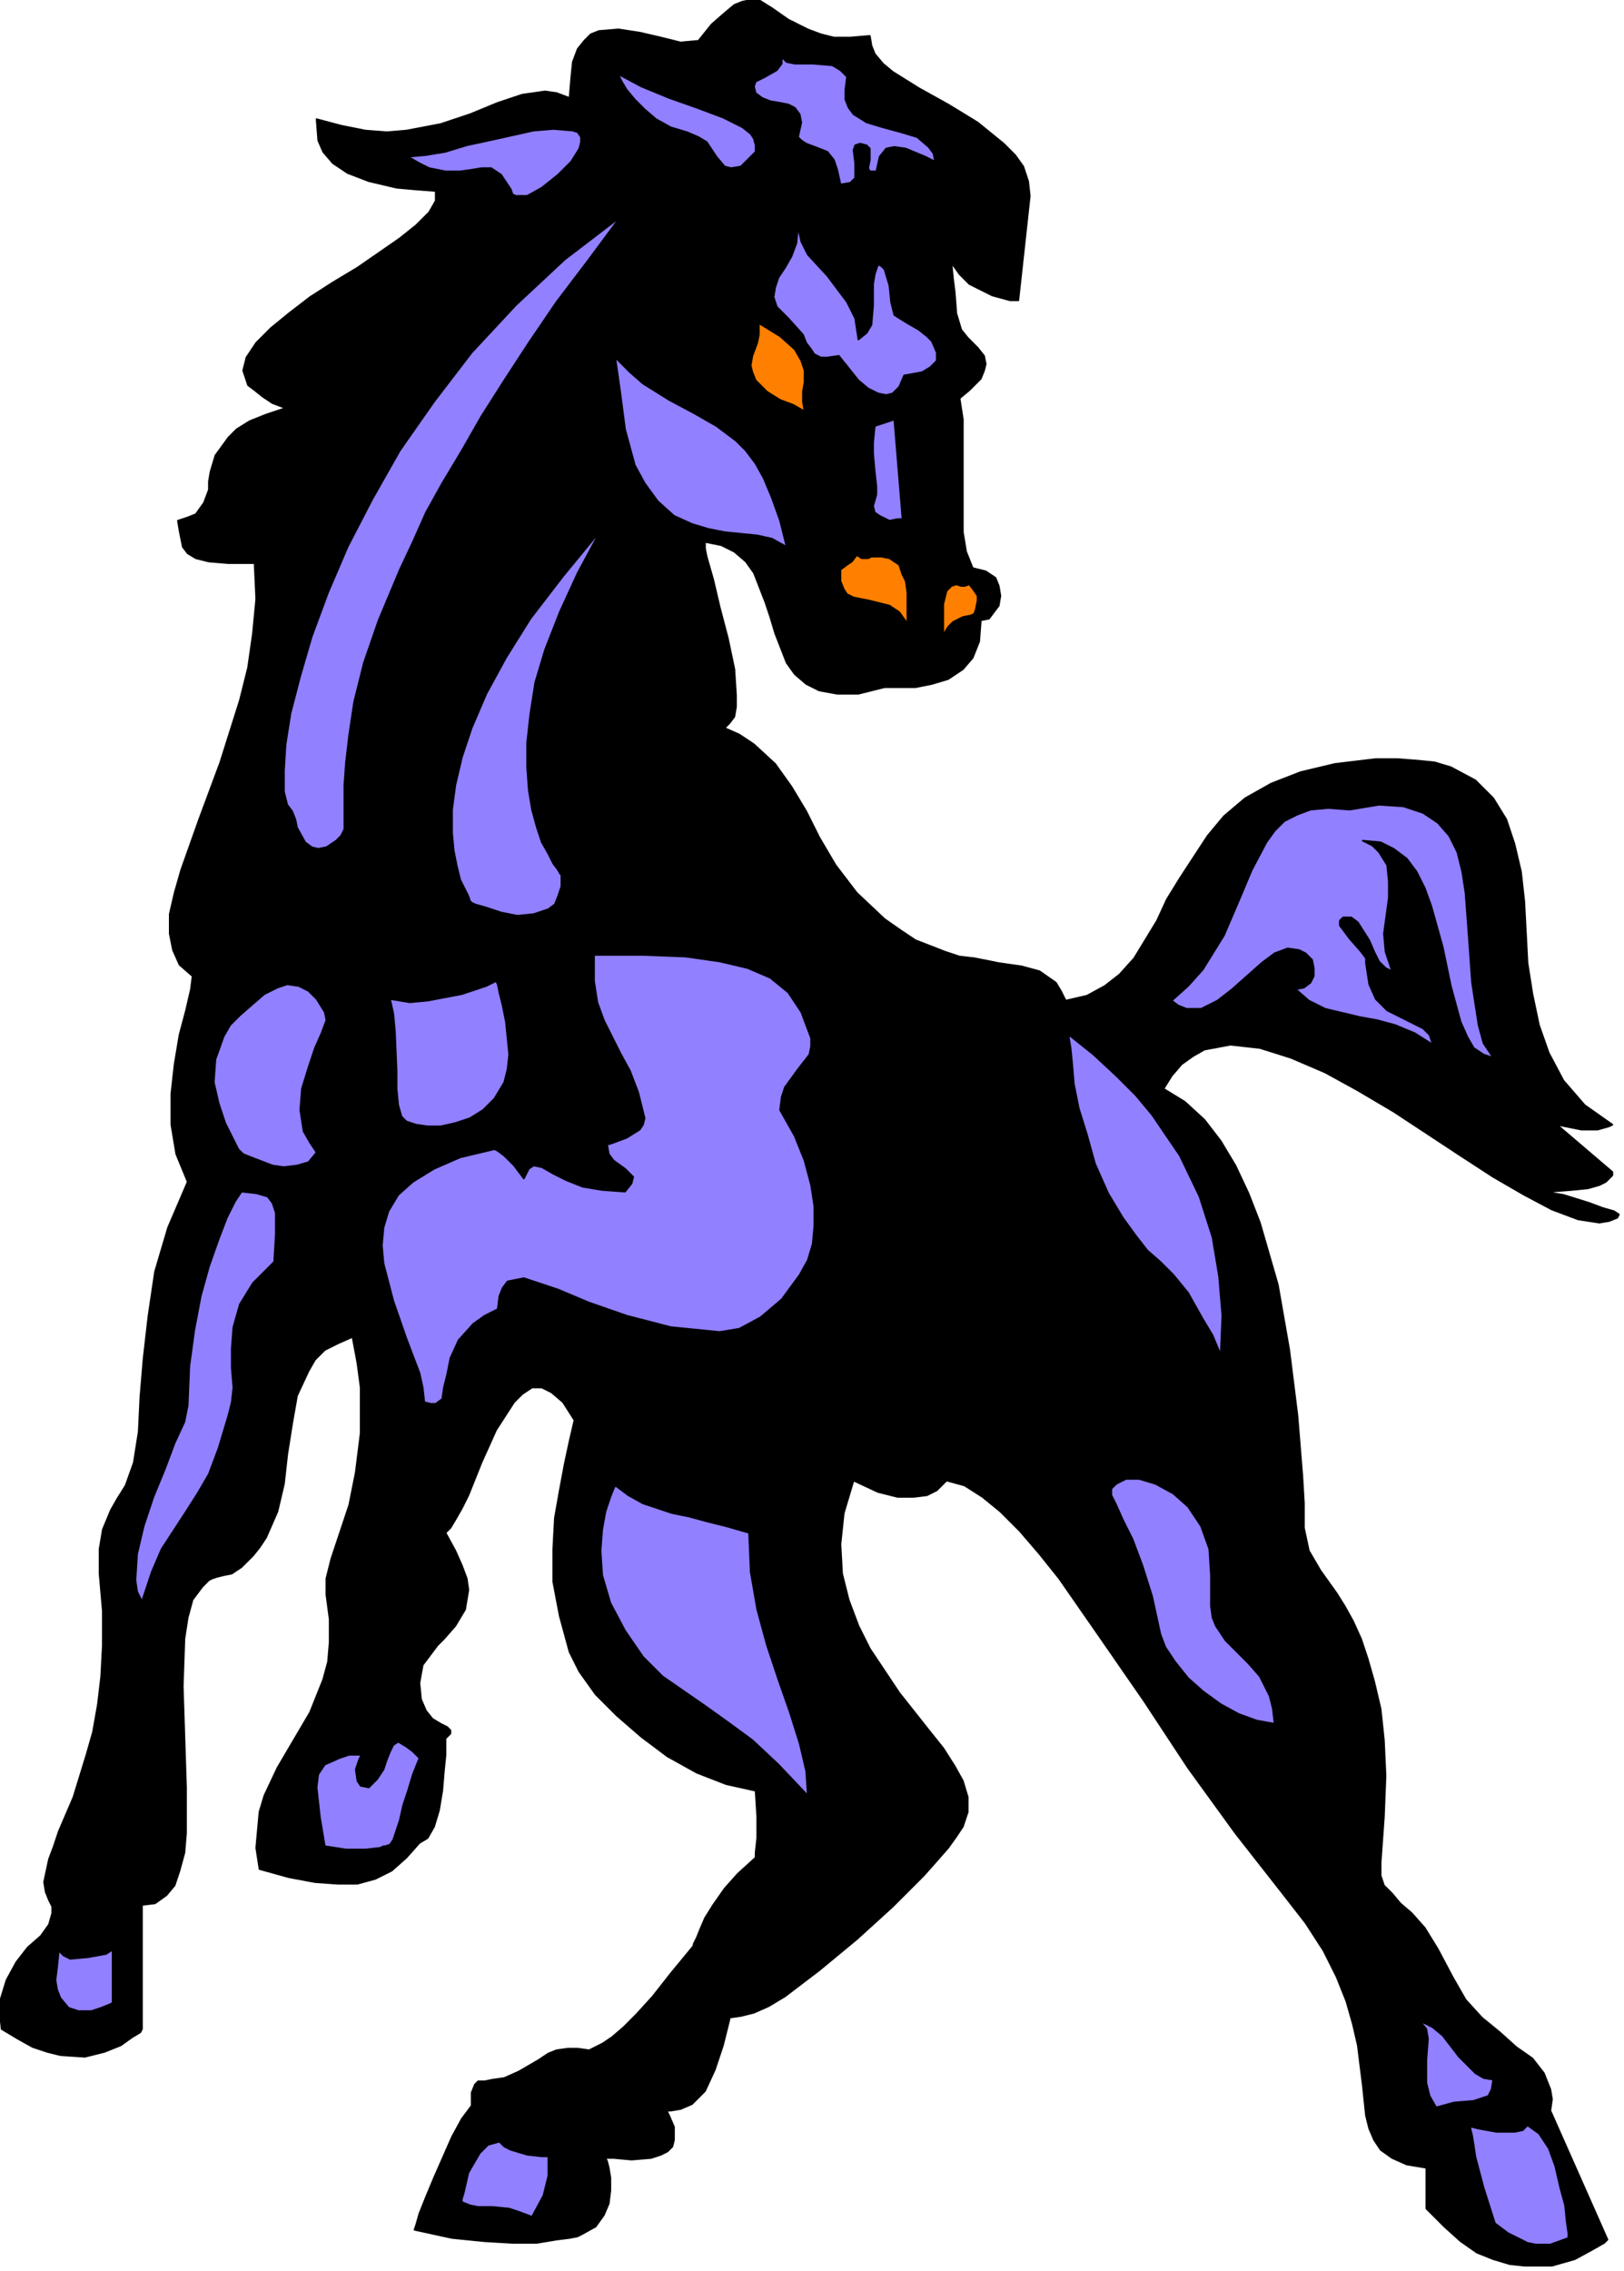
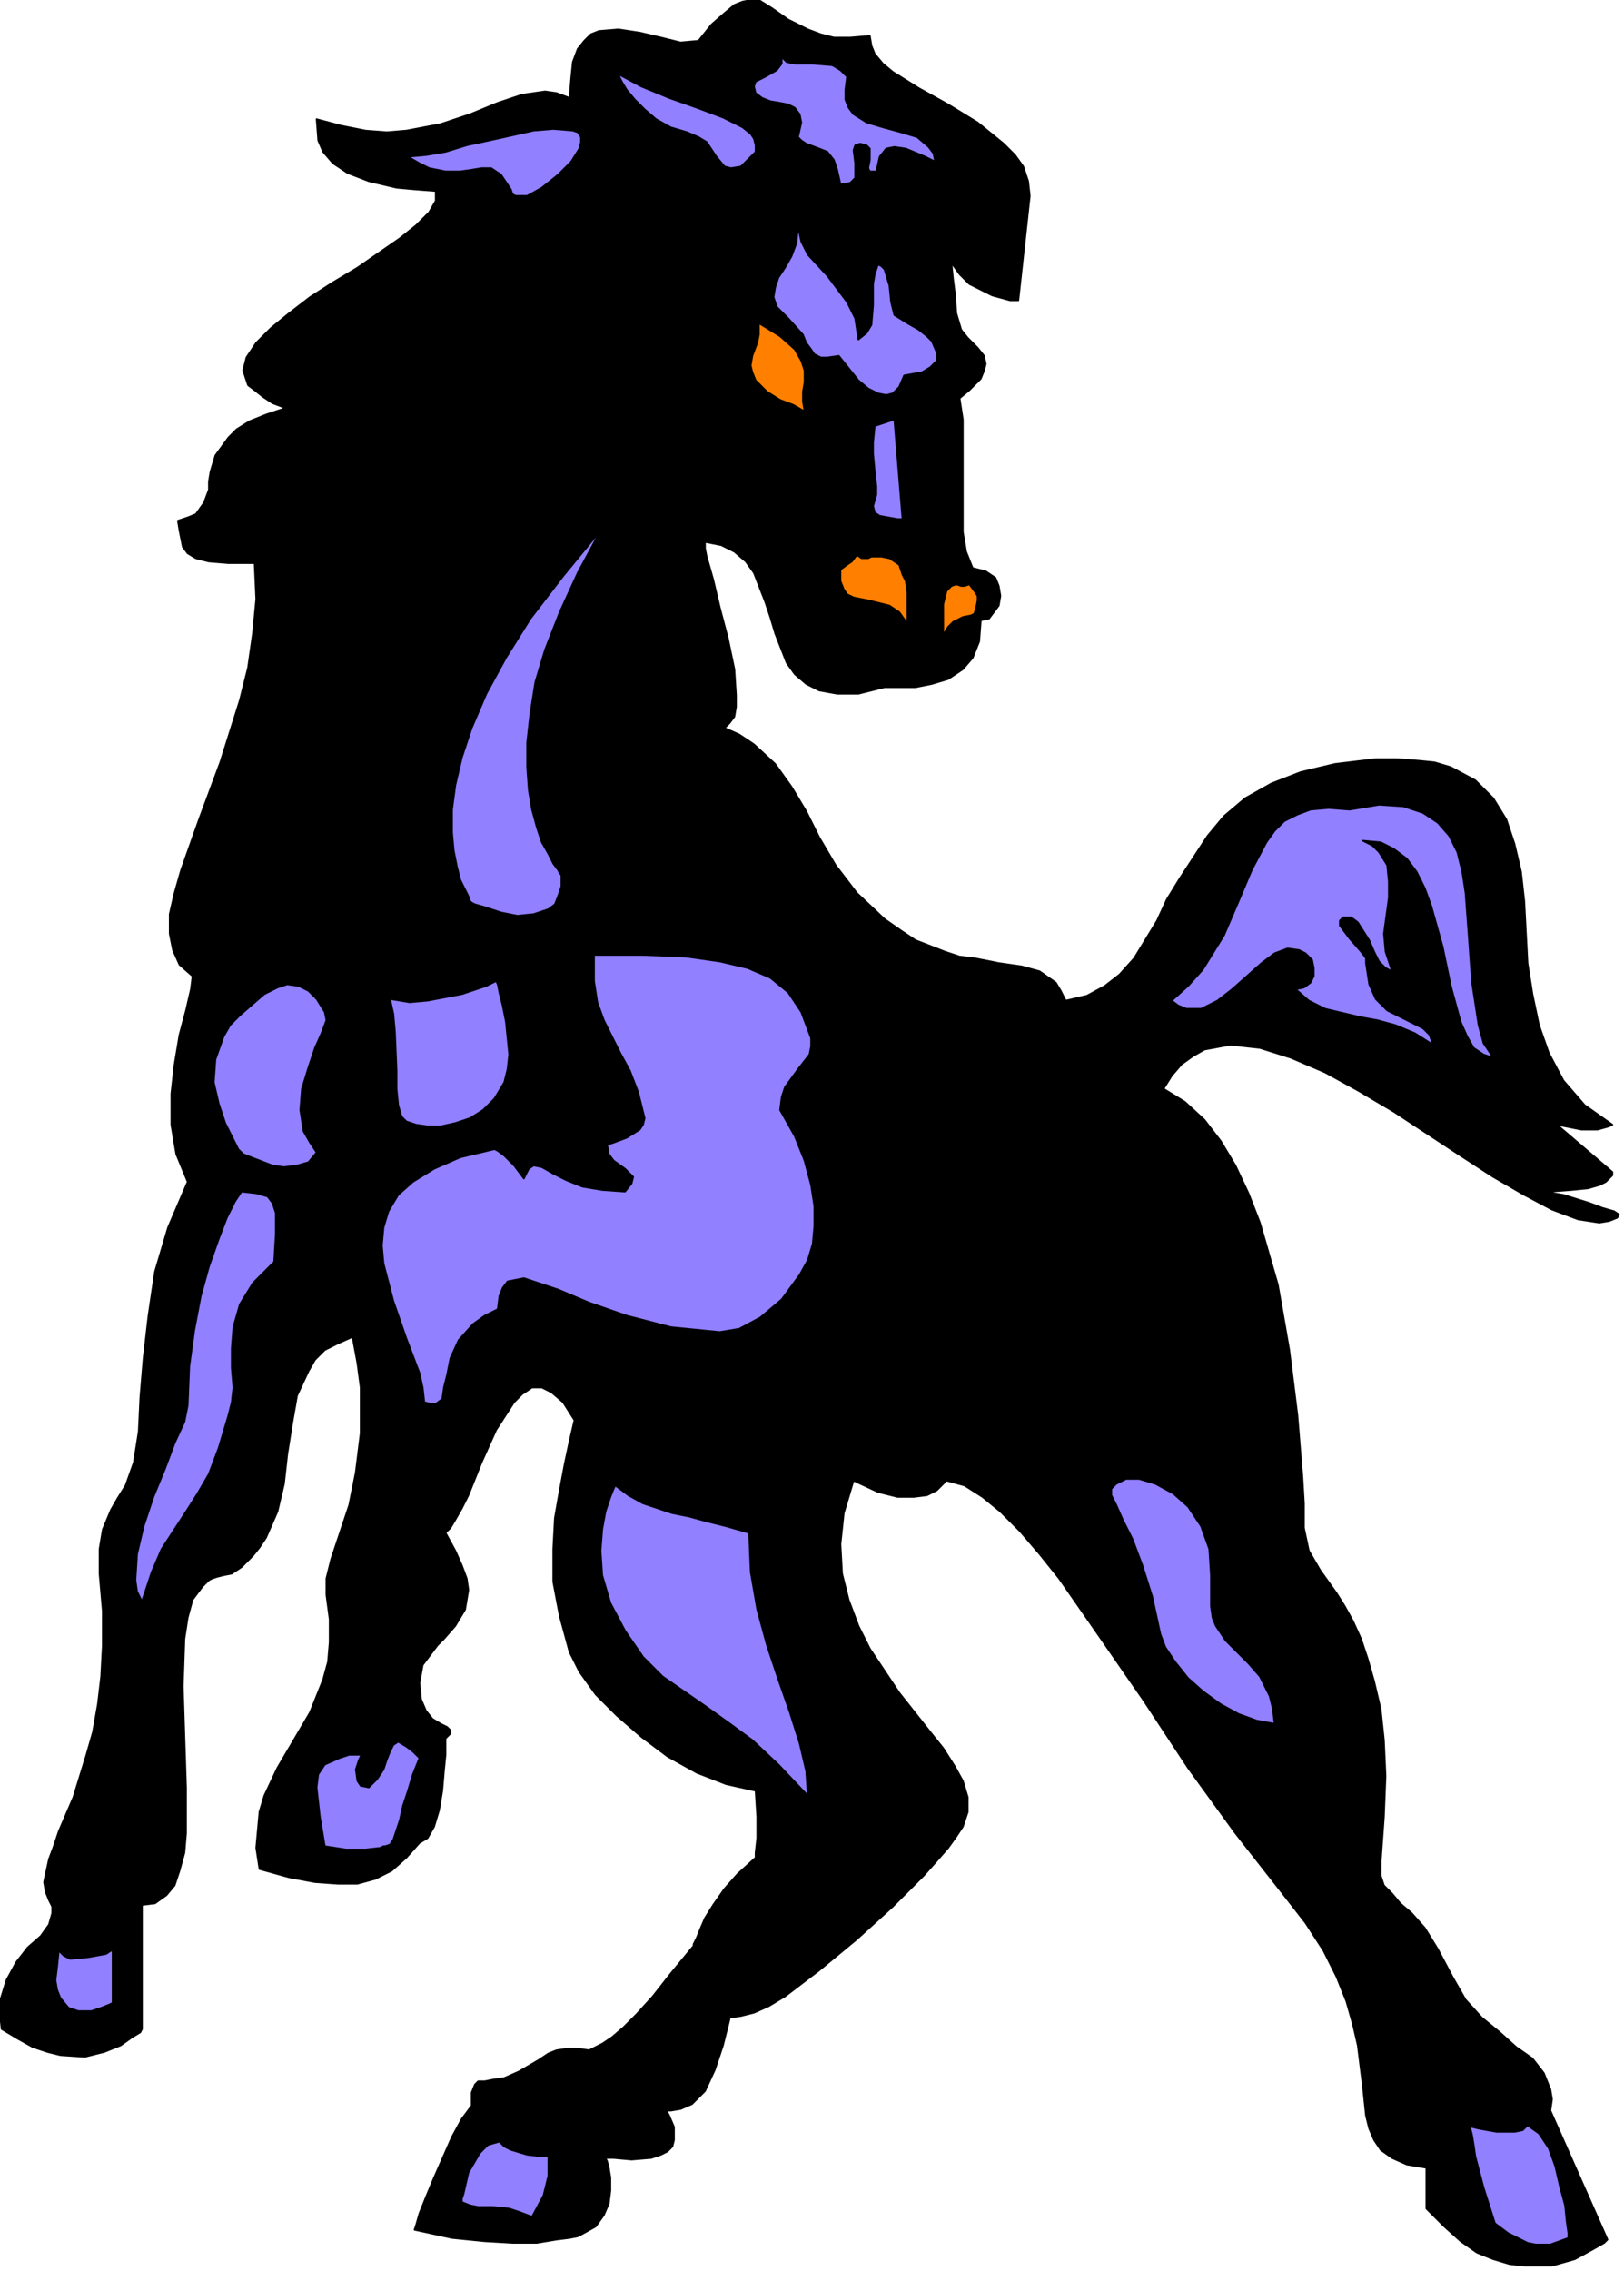
<svg xmlns="http://www.w3.org/2000/svg" xmlns:ns1="http://sodipodi.sourceforge.net/DTD/sodipodi-0.dtd" xmlns:ns2="http://www.inkscape.org/namespaces/inkscape" version="1.0" width="84.27mm" height="117.8mm" id="svg55" ns1:docname="HORSE006.WMF">
  <ns1:namedview pagecolor="#ffffff" bordercolor="#666666" borderopacity="1" objecttolerance="10" gridtolerance="10" guidetolerance="10" ns2:pageopacity="0" ns2:pageshadow="2" ns2:window-width="640" ns2:window-height="480" id="namedview57" />
  <defs id="defs3">
    <pattern id="WMFhbasepattern" patternUnits="userSpaceOnUse" width="6" height="6" x="0" y="0" />
  </defs>
  <path style="fill:#000000;fill-rule:evenodd;fill-opacity:1;stroke:#000000;stroke-width:0.32px;stroke-linecap:round;stroke-linejoin:round;stroke-miterlimit:4;stroke-dasharray:none;stroke-opacity:1;" d="  M 138.267,106.257   L 138.267,107.537   L 138.587,109.137   L 139.868,113.618   L 141.148,119.059   L 142.748,125.14   L 144.028,131.221   L 144.349,136.342   L 144.349,138.582   L 144.028,140.502   L 143.068,141.782   L 142.108,142.743   L 144.989,144.023   L 147.869,145.943   L 152.03,149.784   L 155.231,154.264   L 158.111,159.065   L 160.672,164.186   L 163.872,169.627   L 168.033,175.068   L 173.474,180.189   L 176.675,182.429   L 179.556,184.349   L 185.317,186.59   L 188.197,187.55   L 191.078,187.87   L 195.879,188.83   L 200.36,189.47   L 203.88,190.43   L 207.081,192.671   L 208.041,194.271   L 209.001,196.191   L 213.162,195.231   L 216.683,193.311   L 219.563,191.07   L 222.444,187.87   L 226.925,180.509   L 228.845,176.348   L 231.406,172.187   L 236.847,163.866   L 240.047,160.025   L 244.208,156.505   L 249.329,153.624   L 255.09,151.384   L 261.812,149.784   L 269.813,148.824   L 273.974,148.824   L 278.135,149.144   L 281.336,149.464   L 284.536,150.424   L 289.337,152.984   L 292.858,156.505   L 295.418,160.665   L 297.019,165.466   L 298.299,170.907   L 298.939,176.668   L 299.579,188.83   L 300.539,194.911   L 301.82,200.992   L 303.74,206.433   L 306.621,211.874   L 310.781,216.674   L 316.223,220.515   L 315.582,220.835   L 313.342,221.475   L 310.141,221.475   L 305.34,220.515   L 316.223,229.796   L 316.223,230.437   L 314.942,231.717   L 313.662,232.357   L 311.422,232.997   L 308.221,233.317   L 304.06,233.637   L 304.7,233.957   L 306.621,234.277   L 311.742,235.877   L 314.302,236.838   L 316.543,237.478   L 317.503,238.118   L 317.183,238.758   L 315.582,239.398   L 313.662,239.718   L 309.501,239.078   L 304.38,237.158   L 298.939,234.277   L 292.858,230.757   L 286.457,226.596   L 273.334,217.955   L 266.293,213.794   L 259.891,210.273   L 253.17,207.393   L 247.089,205.473   L 241.328,204.832   L 236.207,205.793   L 233.966,207.073   L 231.726,208.673   L 229.805,210.913   L 228.205,213.474   L 232.366,216.034   L 236.207,219.555   L 239.407,223.715   L 242.288,228.516   L 244.848,233.957   L 247.089,239.718   L 250.61,251.88   L 252.85,264.682   L 254.45,277.484   L 255.411,289.326   L 255.731,294.767   L 255.731,299.567   L 256.691,304.048   L 258.931,307.889   L 262.132,312.37   L 263.732,314.93   L 265.332,317.81   L 266.933,321.331   L 268.213,325.172   L 269.493,329.652   L 270.774,335.093   L 271.414,341.174   L 271.734,348.215   L 271.414,356.216   L 270.774,365.178   L 270.774,367.738   L 271.414,369.659   L 273.014,371.259   L 274.614,373.179   L 276.855,375.099   L 279.415,377.98   L 281.976,382.141   L 284.856,387.581   L 287.417,392.062   L 290.617,395.583   L 294.138,398.463   L 297.339,401.344   L 300.539,403.584   L 302.78,406.464   L 304.06,409.665   L 304.38,411.585   L 304.06,413.826   L 315.262,439.11   L 314.622,439.75   L 312.382,441.03   L 308.861,442.95   L 304.38,444.23   L 298.939,444.23   L 296.059,443.91   L 292.858,442.95   L 289.657,441.67   L 286.457,439.43   L 283.256,436.549   L 279.735,433.029   L 279.735,425.027   L 275.895,424.387   L 273.014,423.107   L 270.774,421.507   L 269.493,419.586   L 268.533,417.346   L 267.893,414.786   L 267.253,408.705   L 266.293,401.024   L 265.332,396.863   L 264.052,392.382   L 262.132,387.581   L 259.571,382.461   L 256.051,377.02   L 251.57,371.259   L 242.288,359.417   L 233.006,346.615   L 224.364,333.493   L 215.723,321.011   L 207.721,309.489   L 203.88,304.688   L 200.04,300.208   L 196.199,296.367   L 192.678,293.487   L 189.157,291.246   L 185.637,290.286   L 185.317,290.606   L 184.677,291.246   L 183.716,292.206   L 181.796,293.166   L 179.235,293.487   L 176.035,293.487   L 172.194,292.526   L 167.393,290.286   L 165.473,296.687   L 164.833,302.768   L 165.153,308.529   L 166.433,313.65   L 168.353,318.771   L 170.594,323.251   L 176.355,331.893   L 182.436,339.574   L 184.997,342.774   L 187.237,346.295   L 188.837,349.175   L 189.798,352.376   L 189.798,355.256   L 188.837,358.137   L 187.557,360.057   L 185.957,362.297   L 183.716,364.858   L 181.156,367.738   L 175.075,373.819   L 168.033,380.22   L 160.672,386.301   L 153.95,391.422   L 150.75,393.342   L 147.869,394.623   L 145.309,395.263   L 143.068,395.583   L 143.068,395.903   L 142.748,397.183   L 141.788,401.024   L 140.188,405.824   L 138.267,409.985   L 135.707,412.545   L 133.466,413.506   L 131.546,413.826   L 130.906,413.826   L 130.906,414.146   L 131.226,414.786   L 132.186,417.026   L 132.186,419.586   L 131.866,420.867   L 130.906,421.827   L 129.626,422.467   L 127.705,423.107   L 123.865,423.427   L 120.344,423.107   L 118.743,423.107   L 119.064,423.747   L 119.384,425.027   L 119.704,426.948   L 119.704,429.508   L 119.384,432.068   L 118.423,434.309   L 116.823,436.549   L 113.943,438.149   L 113.302,438.469   L 111.702,438.79   L 109.142,439.11   L 105.301,439.75   L 100.5,439.75   L 95.059,439.43   L 88.658,438.79   L 81.296,437.189   L 81.616,436.229   L 82.256,433.989   L 83.537,430.788   L 85.137,426.948   L 88.658,418.946   L 90.578,415.426   L 92.498,412.865   L 92.498,410.305   L 93.138,408.705   L 93.779,408.065   L 95.059,408.065   L 96.659,407.745   L 98.9,407.425   L 101.78,406.144   L 105.621,403.904   L 107.541,402.624   L 109.142,401.984   L 111.382,401.664   L 113.302,401.664   L 115.543,401.984   L 118.103,400.704   L 120.024,399.423   L 122.264,397.503   L 124.825,394.943   L 128.025,391.422   L 131.546,386.941   L 136.027,381.5   L 136.027,381.18   L 136.667,379.9   L 137.307,378.3   L 138.267,376.06   L 139.868,373.499   L 142.108,370.299   L 144.669,367.418   L 148.189,364.218   L 148.189,363.258   L 148.509,360.377   L 148.509,356.216   L 148.189,351.096   L 142.428,349.815   L 136.667,347.575   L 130.906,344.375   L 125.785,340.534   L 120.984,336.373   L 116.823,332.213   L 113.622,327.732   L 111.702,323.891   L 109.782,316.85   L 108.501,310.129   L 108.501,303.728   L 108.822,297.647   L 109.782,292.206   L 110.742,287.086   L 111.702,282.605   L 112.662,278.444   L 110.422,274.924   L 108.181,273.003   L 106.261,272.043   L 104.341,272.043   L 102.42,273.323   L 100.82,274.924   L 97.299,280.364   L 94.419,286.765   L 91.858,293.166   L 90.578,295.727   L 89.298,297.967   L 88.337,299.567   L 87.377,300.528   L 89.298,304.048   L 90.578,306.929   L 91.538,309.489   L 91.858,311.729   L 91.218,315.57   L 89.298,318.771   L 87.057,321.331   L 85.777,322.611   L 84.817,323.891   L 82.896,326.452   L 82.256,329.972   L 82.576,333.173   L 83.537,335.413   L 84.817,337.013   L 86.417,337.974   L 87.697,338.614   L 88.337,339.254   L 88.337,339.894   L 87.377,340.854   L 87.377,344.055   L 87.057,347.255   L 86.737,351.096   L 86.097,354.936   L 85.137,358.137   L 83.857,360.377   L 82.256,361.337   L 79.696,364.218   L 76.815,366.778   L 73.615,368.378   L 70.094,369.339   L 66.253,369.339   L 61.772,369.018   L 56.651,368.058   L 50.89,366.458   L 50.25,362.297   L 50.89,355.256   L 51.85,352.056   L 54.411,346.615   L 60.812,335.733   L 63.373,329.332   L 64.333,325.812   L 64.653,321.971   L 64.653,317.49   L 64.013,312.69   L 64.013,309.489   L 64.973,305.648   L 66.573,300.848   L 68.494,295.087   L 69.774,288.686   L 70.734,281.005   L 70.734,272.043   L 70.094,267.242   L 69.134,262.122   L 66.253,263.402   L 63.693,264.682   L 61.772,266.602   L 60.492,268.843   L 58.252,273.643   L 57.291,279.084   L 56.331,285.165   L 55.691,290.926   L 54.411,296.367   L 52.17,301.488   L 50.89,303.408   L 49.61,305.008   L 47.369,307.249   L 45.449,308.529   L 43.849,308.849   L 42.568,309.169   L 41.608,309.489   L 40.968,309.809   L 39.688,311.089   L 37.767,313.65   L 36.807,317.17   L 36.167,321.331   L 35.847,330.612   L 36.487,350.456   L 36.487,359.417   L 36.167,363.258   L 35.207,366.778   L 34.247,369.659   L 32.646,371.579   L 30.406,373.179   L 27.846,373.499   L 27.846,397.823   L 27.525,398.463   L 25.925,399.423   L 23.685,401.024   L 20.484,402.304   L 16.643,403.264   L 11.842,402.944   L 9.282,402.304   L 6.401,401.344   L 3.521,399.743   L 0.32,397.823   L 0,394.943   L 0,392.382   L 1.28,388.222   L 3.201,384.701   L 5.441,381.821   L 8.002,379.58   L 9.602,377.34   L 10.242,375.099   L 10.242,373.819   L 9.602,372.539   L 8.962,370.939   L 8.642,369.018   L 9.602,364.538   L 10.562,361.977   L 11.522,359.097   L 14.403,352.376   L 16.963,344.055   L 18.244,339.574   L 19.204,334.133   L 19.844,328.692   L 20.164,322.611   L 20.164,315.89   L 19.524,308.529   L 19.524,303.728   L 20.164,299.888   L 21.764,296.047   L 23.045,293.807   L 24.645,291.246   L 26.245,286.765   L 27.205,280.684   L 27.525,273.963   L 28.166,266.282   L 29.126,257.961   L 30.406,249.32   L 32.967,240.678   L 36.807,231.717   L 34.567,226.276   L 33.607,220.515   L 33.607,214.434   L 34.247,208.673   L 35.207,202.912   L 36.487,198.111   L 37.447,193.951   L 37.767,191.39   L 35.207,189.15   L 33.927,186.27   L 33.287,183.069   L 33.287,179.228   L 34.247,175.068   L 35.527,170.587   L 39.048,160.665   L 43.209,149.464   L 47.049,137.302   L 48.65,130.901   L 49.61,124.18   L 50.25,117.459   L 49.93,110.418   L 44.809,110.418   L 40.968,110.097   L 38.408,109.457   L 36.807,108.497   L 35.847,107.217   L 35.207,104.016   L 34.887,102.096   L 36.807,101.456   L 38.408,100.816   L 40.008,98.576   L 40.968,96.015   L 40.968,94.415   L 41.288,92.495   L 42.248,89.294   L 44.809,85.774   L 46.409,84.173   L 48.97,82.573   L 52.17,81.293   L 56.011,80.013   L 53.451,79.053   L 51.53,77.772   L 49.93,76.492   L 48.65,75.532   L 47.689,72.652   L 48.33,70.091   L 50.25,67.211   L 53.131,64.33   L 56.651,61.45   L 60.812,58.249   L 65.293,55.369   L 70.094,52.488   L 78.416,46.727   L 81.616,44.167   L 84.177,41.607   L 85.457,39.366   L 85.457,37.446   L 81.296,37.126   L 77.775,36.806   L 72.334,35.526   L 68.173,33.925   L 65.293,32.005   L 63.373,29.765   L 62.412,27.524   L 62.092,23.364   L 66.893,24.644   L 71.694,25.604   L 75.855,25.924   L 79.696,25.604   L 86.417,24.324   L 92.178,22.404   L 97.619,20.163   L 102.42,18.563   L 106.901,17.923   L 109.142,18.243   L 111.702,19.203   L 112.022,15.362   L 112.342,12.162   L 113.302,9.602   L 114.583,8.001   L 115.863,6.721   L 117.463,6.081   L 121.304,5.761   L 125.465,6.401   L 129.626,7.361   L 133.466,8.321   L 136.987,8.001   L 139.548,4.801   L 142.108,2.56   L 144.028,0.96   L 145.629,0.32   L 147.229,0   L 148.829,0   L 151.39,1.6   L 154.591,3.841   L 158.431,5.761   L 160.992,6.721   L 163.552,7.361   L 166.753,7.361   L 170.594,7.041   L 170.914,8.961   L 171.554,10.562   L 173.154,12.482   L 175.075,14.082   L 180.196,17.283   L 185.957,20.483   L 191.718,24.004   L 196.839,28.164   L 199.079,30.405   L 200.68,32.645   L 201.64,35.526   L 201.96,38.406   L 199.72,58.889   L 198.119,58.889   L 194.598,57.929   L 190.118,55.689   L 188.197,53.769   L 186.597,51.528   L 186.917,54.729   L 187.237,57.289   L 187.557,61.45   L 188.517,64.65   L 189.798,66.25   L 191.718,68.171   L 192.998,69.771   L 193.318,71.371   L 192.998,72.652   L 192.358,74.252   L 190.118,76.492   L 188.197,78.092   L 188.837,82.253   L 188.837,104.337   L 189.477,108.177   L 190.758,111.378   L 193.318,112.018   L 195.239,113.298   L 195.879,114.898   L 196.199,116.819   L 195.879,118.739   L 193.958,121.299   L 192.358,121.619   L 192.038,125.78   L 190.758,128.98   L 188.837,131.221   L 185.957,133.141   L 182.756,134.101   L 179.556,134.741   L 173.474,134.741   L 168.353,136.022   L 164.192,136.022   L 160.672,135.381   L 158.111,134.101   L 155.871,132.181   L 154.271,129.941   L 152.03,124.18   L 151.07,120.979   L 150.11,118.099   L 147.869,112.338   L 146.269,110.097   L 144.028,108.177   L 141.468,106.897   L 138.267,106.257  z " id="path5" />
  <path style="fill:#9180ff;fill-rule:evenodd;fill-opacity:1;stroke:#000000;stroke-width:0.32px;stroke-linecap:round;stroke-linejoin:round;stroke-miterlimit:4;stroke-dasharray:none;stroke-opacity:1;" d="  M 120.984,14.402   L 125.785,16.963   L 131.226,19.203   L 136.667,21.123   L 141.788,23.044   L 145.629,24.964   L 147.229,26.244   L 147.869,27.204   L 148.189,28.485   L 148.189,29.765   L 146.909,31.045   L 145.309,32.645   L 143.388,32.965   L 142.108,32.645   L 140.508,30.725   L 138.587,27.844   L 136.987,26.884   L 134.747,25.924   L 131.546,24.964   L 128.665,23.364   L 126.425,21.443   L 124.505,19.523   L 122.904,17.603   L 121.944,16.003   L 121.304,14.722   L 120.984,14.402  z " id="path7" />
  <path style="fill:#9180ff;fill-rule:evenodd;fill-opacity:1;stroke:#000000;stroke-width:0.32px;stroke-linecap:round;stroke-linejoin:round;stroke-miterlimit:4;stroke-dasharray:none;stroke-opacity:1;" d="  M 153.31,11.202   L 154.271,12.162   L 155.871,12.482   L 159.392,12.482   L 163.232,12.802   L 164.833,13.762   L 166.113,15.042   L 165.793,17.603   L 165.793,19.523   L 166.433,21.123   L 167.393,22.404   L 169.954,24.004   L 173.154,24.964   L 176.675,25.924   L 179.876,26.884   L 182.116,28.805   L 183.076,30.085   L 183.396,31.685   L 182.756,31.365   L 181.476,30.725   L 177.635,29.125   L 175.395,28.805   L 173.794,29.125   L 172.514,30.725   L 171.874,33.605   L 170.594,33.605   L 170.274,32.965   L 170.594,31.365   L 170.594,29.125   L 169.954,28.485   L 168.673,28.164   L 167.713,28.485   L 167.393,29.445   L 167.713,32.005   L 167.713,34.886   L 166.753,35.846   L 164.833,36.166   L 164.192,33.285   L 163.552,31.365   L 162.272,29.765   L 160.672,29.125   L 158.111,28.164   L 157.151,27.524   L 156.511,26.884   L 157.151,24.004   L 156.831,22.404   L 155.871,21.123   L 154.591,20.483   L 152.99,20.163   L 151.07,19.843   L 149.47,19.203   L 148.189,18.243   L 147.869,16.963   L 148.189,16.003   L 150.11,15.042   L 152.35,13.762   L 153.31,12.482   L 153.31,11.202  z " id="path9" />
  <path style="fill:#9180ff;fill-rule:evenodd;fill-opacity:1;stroke:#000000;stroke-width:0.32px;stroke-linecap:round;stroke-linejoin:round;stroke-miterlimit:4;stroke-dasharray:none;stroke-opacity:1;" d="  M 156.511,44.487   L 157.151,47.368   L 158.431,49.928   L 162.272,54.089   L 166.113,59.209   L 167.713,62.41   L 168.353,66.571   L 169.954,65.29   L 170.914,63.69   L 171.234,59.849   L 171.234,55.689   L 171.554,53.769   L 172.194,51.848   L 172.834,52.168   L 173.474,52.808   L 174.435,56.009   L 174.755,59.209   L 175.395,61.77   L 177.955,63.37   L 180.196,64.65   L 181.796,65.93   L 182.756,66.891   L 183.716,69.131   L 183.716,70.731   L 182.436,72.011   L 180.836,72.972   L 177.315,73.612   L 176.355,75.852   L 175.075,77.132   L 173.794,77.452   L 172.194,77.132   L 170.274,76.172   L 168.353,74.572   L 164.513,69.771   L 162.272,70.091   L 160.992,70.091   L 159.712,69.451   L 159.071,68.491   L 158.111,67.211   L 157.471,65.61   L 154.591,62.41   L 152.35,60.17   L 151.71,58.249   L 152.03,56.329   L 152.67,54.409   L 153.95,52.488   L 155.231,50.248   L 156.191,47.688   L 156.511,44.487  z " id="path11" />
-   <path style="fill:#9180ff;fill-rule:evenodd;fill-opacity:1;stroke:#000000;stroke-width:0.32px;stroke-linecap:round;stroke-linejoin:round;stroke-miterlimit:4;stroke-dasharray:none;stroke-opacity:1;" d="  M 175.395,82.253   L 176.995,101.776   L 176.035,101.776   L 174.435,102.096   L 172.514,101.136   L 171.554,100.496   L 171.234,99.216   L 171.874,96.975   L 171.874,95.375   L 171.554,92.495   L 171.234,88.974   L 171.234,86.734   L 171.554,83.533   L 175.395,82.253  z " id="path13" />
-   <path style="fill:#9180ff;fill-rule:evenodd;fill-opacity:1;stroke:#000000;stroke-width:0.32px;stroke-linecap:round;stroke-linejoin:round;stroke-miterlimit:4;stroke-dasharray:none;stroke-opacity:1;" d="  M 120.664,70.091   L 123.544,72.972   L 126.105,75.212   L 131.226,78.412   L 136.027,80.973   L 140.508,83.533   L 144.349,86.414   L 146.269,88.334   L 148.189,90.894   L 149.79,93.775   L 151.39,97.615   L 152.99,102.096   L 154.271,107.217   L 151.39,105.617   L 148.509,104.977   L 142.108,104.337   L 138.907,103.696   L 135.707,102.736   L 132.186,101.136   L 128.986,98.256   L 126.425,94.735   L 124.505,91.214   L 122.584,84.173   L 121.624,76.812   L 120.664,70.091  z " id="path15" />
+   <path style="fill:#9180ff;fill-rule:evenodd;fill-opacity:1;stroke:#000000;stroke-width:0.32px;stroke-linecap:round;stroke-linejoin:round;stroke-miterlimit:4;stroke-dasharray:none;stroke-opacity:1;" d="  M 175.395,82.253   L 176.995,101.776   L 176.035,101.776   L 172.514,101.136   L 171.554,100.496   L 171.234,99.216   L 171.874,96.975   L 171.874,95.375   L 171.554,92.495   L 171.234,88.974   L 171.234,86.734   L 171.554,83.533   L 175.395,82.253  z " id="path13" />
  <path style="fill:#9180ff;fill-rule:evenodd;fill-opacity:1;stroke:#000000;stroke-width:0.32px;stroke-linecap:round;stroke-linejoin:round;stroke-miterlimit:4;stroke-dasharray:none;stroke-opacity:1;" d="  M 80.016,30.725   L 82.256,32.005   L 84.177,32.965   L 87.377,33.605   L 90.258,33.605   L 92.498,33.285   L 94.419,32.965   L 96.339,32.965   L 98.259,34.245   L 100.18,37.126   L 100.5,38.086   L 101.14,38.406   L 103.38,38.406   L 106.261,36.806   L 109.462,34.245   L 112.022,31.685   L 113.622,29.125   L 113.943,27.844   L 113.943,26.884   L 113.302,25.924   L 112.342,25.604   L 108.501,25.284   L 104.661,25.604   L 96.019,27.524   L 91.538,28.485   L 87.377,29.765   L 83.537,30.405   L 80.016,30.725  z " id="path17" />
-   <path style="fill:#9180ff;fill-rule:evenodd;fill-opacity:1;stroke:#000000;stroke-width:0.32px;stroke-linecap:round;stroke-linejoin:round;stroke-miterlimit:4;stroke-dasharray:none;stroke-opacity:1;" d="  M 121.624,42.567   L 110.742,50.888   L 101.14,59.849   L 92.498,69.131   L 85.137,78.732   L 78.416,88.334   L 72.974,97.936   L 68.173,107.217   L 64.333,116.178   L 61.132,124.82   L 58.892,132.501   L 56.971,139.862   L 56.011,145.943   L 55.691,151.064   L 55.691,155.225   L 56.331,157.785   L 57.291,159.065   L 57.931,160.665   L 58.252,162.266   L 59.852,165.146   L 61.132,166.106   L 62.412,166.426   L 64.013,166.106   L 65.933,164.826   L 66.893,163.866   L 67.533,162.586   L 67.533,153.944   L 67.853,149.464   L 68.494,144.023   L 69.454,137.622   L 71.374,129.941   L 74.255,121.619   L 78.416,111.698   L 80.976,106.257   L 83.537,100.496   L 86.737,94.735   L 90.578,88.334   L 94.419,81.613   L 98.9,74.572   L 103.701,67.211   L 109.142,59.209   L 115.223,51.208   L 121.624,42.567  z " id="path19" />
  <path style="fill:#9180ff;fill-rule:evenodd;fill-opacity:1;stroke:#000000;stroke-width:0.32px;stroke-linecap:round;stroke-linejoin:round;stroke-miterlimit:4;stroke-dasharray:none;stroke-opacity:1;" d="  M 117.783,104.016   L 110.422,112.978   L 104.021,121.299   L 99.22,128.98   L 95.379,136.022   L 92.498,142.743   L 90.578,148.504   L 89.298,153.944   L 88.658,158.745   L 88.658,163.226   L 88.978,166.746   L 89.618,169.947   L 90.258,172.507   L 91.218,174.428   L 91.858,175.708   L 92.178,176.668   L 92.498,176.988   L 93.138,177.308   L 95.379,177.948   L 98.259,178.908   L 101.46,179.548   L 104.661,179.228   L 107.541,178.268   L 108.822,177.308   L 109.462,175.708   L 110.102,173.788   L 110.102,171.547   L 109.782,171.227   L 109.462,170.587   L 108.501,169.307   L 107.541,167.387   L 106.261,165.146   L 105.301,162.266   L 104.341,158.745   L 103.701,154.905   L 103.38,150.424   L 103.38,145.623   L 104.021,139.862   L 104.981,133.781   L 106.901,127.38   L 109.782,120.019   L 113.302,112.338   L 117.783,104.016  z " id="path21" />
  <path style="fill:#9180ff;fill-rule:evenodd;fill-opacity:1;stroke:#000000;stroke-width:0.32px;stroke-linecap:round;stroke-linejoin:round;stroke-miterlimit:4;stroke-dasharray:none;stroke-opacity:1;" d="  M 97.299,192.35   L 97.619,192.991   L 97.939,194.591   L 98.579,197.151   L 99.22,200.352   L 99.86,206.753   L 99.54,209.633   L 98.9,212.194   L 96.979,215.394   L 94.739,217.634   L 92.178,219.235   L 89.298,220.195   L 86.417,220.835   L 83.857,220.835   L 81.616,220.515   L 79.696,219.875   L 78.736,218.915   L 78.095,216.674   L 77.775,213.474   L 77.775,209.953   L 77.455,202.272   L 77.135,198.751   L 76.495,195.871   L 80.336,196.511   L 83.857,196.191   L 90.578,194.911   L 93.458,193.951   L 95.379,193.311   L 96.659,192.671   L 97.299,192.35  z " id="path23" />
  <path style="fill:#9180ff;fill-rule:evenodd;fill-opacity:1;stroke:#000000;stroke-width:0.32px;stroke-linecap:round;stroke-linejoin:round;stroke-miterlimit:4;stroke-dasharray:none;stroke-opacity:1;" d="  M 47.369,225.956   L 46.729,225.316   L 45.769,223.395   L 44.169,220.195   L 42.888,216.354   L 41.928,212.194   L 42.248,207.713   L 43.849,203.232   L 45.129,200.992   L 47.049,199.072   L 49.61,196.831   L 51.85,194.911   L 54.411,193.631   L 56.331,192.991   L 58.572,193.311   L 60.492,194.271   L 62.092,195.871   L 63.693,198.431   L 64.013,200.032   L 63.052,202.592   L 61.772,205.473   L 60.492,209.313   L 59.212,213.474   L 58.892,217.634   L 59.532,221.795   L 60.812,224.036   L 62.092,225.956   L 60.492,227.876   L 58.252,228.516   L 55.691,228.836   L 53.451,228.516   L 49.29,226.916   L 47.689,226.276   L 47.369,225.956  z " id="path25" />
  <path style="fill:#9180ff;fill-rule:evenodd;fill-opacity:1;stroke:#000000;stroke-width:0.32px;stroke-linecap:round;stroke-linejoin:round;stroke-miterlimit:4;stroke-dasharray:none;stroke-opacity:1;" d="  M 116.503,187.23   L 126.105,187.23   L 134.427,187.55   L 141.148,188.51   L 146.589,189.79   L 151.07,191.71   L 154.591,194.591   L 157.151,198.431   L 159.071,203.552   L 159.071,205.153   L 158.751,206.753   L 156.511,209.633   L 153.95,213.154   L 153.31,215.074   L 152.99,217.634   L 155.871,222.755   L 157.791,227.556   L 159.071,232.357   L 159.712,236.517   L 159.712,240.358   L 159.392,243.879   L 158.431,247.079   L 156.831,249.96   L 153.31,254.76   L 149.149,258.281   L 144.989,260.521   L 141.148,261.161   L 131.546,260.201   L 122.904,257.961   L 115.543,255.4   L 109.462,252.84   L 104.661,251.24   L 102.74,250.6   L 99.54,251.24   L 98.579,252.52   L 97.939,254.12   L 97.619,256.681   L 95.059,257.961   L 92.818,259.561   L 89.938,262.762   L 88.337,266.282   L 87.697,269.483   L 87.057,272.043   L 86.737,274.283   L 85.457,275.244   L 84.497,275.244   L 83.216,274.924   L 82.896,272.043   L 82.256,269.163   L 79.696,262.442   L 77.135,255.08   L 75.215,247.719   L 74.895,244.199   L 75.215,240.678   L 76.175,237.478   L 78.095,234.277   L 80.976,231.717   L 85.137,229.156   L 90.258,226.916   L 96.979,225.316   L 97.619,225.636   L 98.9,226.596   L 100.82,228.516   L 102.74,231.077   L 103.701,229.156   L 104.661,228.516   L 106.261,228.836   L 108.501,230.116   L 111.062,231.397   L 114.263,232.677   L 118.103,233.317   L 122.584,233.637   L 123.865,232.037   L 124.185,230.757   L 123.544,230.116   L 122.584,229.156   L 120.344,227.556   L 119.384,226.276   L 119.064,224.356   L 119.384,224.356   L 120.344,224.036   L 122.904,223.075   L 125.465,221.475   L 126.105,220.515   L 126.425,219.235   L 125.145,214.114   L 123.544,209.953   L 121.624,206.433   L 118.423,200.032   L 117.143,196.511   L 116.503,192.35   L 116.503,187.23  z " id="path27" />
-   <path style="fill:#9180ff;fill-rule:evenodd;fill-opacity:1;stroke:#000000;stroke-width:0.32px;stroke-linecap:round;stroke-linejoin:round;stroke-miterlimit:4;stroke-dasharray:none;stroke-opacity:1;" d="  M 209.641,202.912   L 214.442,206.753   L 218.923,210.913   L 222.764,214.754   L 225.965,218.595   L 231.406,226.596   L 235.247,234.597   L 237.807,242.598   L 239.087,250.28   L 239.727,257.961   L 239.407,265.642   L 237.807,261.801   L 235.887,258.601   L 233.006,253.48   L 230.126,249.96   L 227.565,247.399   L 225.005,245.159   L 222.764,242.278   L 220.204,238.758   L 217.323,233.957   L 214.762,228.196   L 213.162,222.435   L 211.562,217.314   L 210.602,212.514   L 210.282,208.673   L 209.962,205.473   L 209.641,203.552   L 209.641,202.912  z " id="path29" />
  <path style="fill:#9180ff;fill-rule:evenodd;fill-opacity:1;stroke:#000000;stroke-width:0.32px;stroke-linecap:round;stroke-linejoin:round;stroke-miterlimit:4;stroke-dasharray:none;stroke-opacity:1;" d="  M 47.369,233.637   L 50.25,233.957   L 52.49,234.597   L 53.451,235.877   L 54.091,237.798   L 54.091,241.958   L 53.771,247.399   L 49.61,251.56   L 47.049,255.721   L 45.769,260.201   L 45.449,264.362   L 45.449,268.202   L 45.769,272.043   L 45.449,274.924   L 44.809,277.484   L 42.888,283.885   L 40.968,289.006   L 38.728,292.846   L 36.487,296.367   L 31.686,303.728   L 29.766,308.209   L 27.846,313.97   L 26.885,312.049   L 26.565,309.809   L 26.885,304.688   L 28.166,299.247   L 30.086,293.487   L 32.326,288.046   L 34.247,282.925   L 36.167,278.764   L 36.807,275.564   L 37.127,267.882   L 38.088,260.841   L 39.368,254.12   L 40.968,248.359   L 42.888,242.918   L 44.489,238.758   L 46.089,235.557   L 47.369,233.637  z " id="path31" />
  <path style="fill:#9180ff;fill-rule:evenodd;fill-opacity:1;stroke:#000000;stroke-width:0.32px;stroke-linecap:round;stroke-linejoin:round;stroke-miterlimit:4;stroke-dasharray:none;stroke-opacity:1;" d="  M 120.664,291.246   L 123.224,293.166   L 126.105,294.767   L 131.866,296.687   L 135.067,297.327   L 138.587,298.287   L 142.428,299.247   L 146.909,300.528   L 147.229,308.209   L 148.509,315.57   L 150.43,322.611   L 152.67,329.332   L 154.911,335.733   L 156.831,341.814   L 158.111,347.255   L 158.431,352.056   L 152.67,345.975   L 147.549,341.174   L 142.748,337.654   L 138.267,334.453   L 129.946,328.692   L 126.105,324.851   L 122.584,319.731   L 119.704,314.29   L 118.103,308.849   L 117.783,304.048   L 118.103,299.888   L 118.743,296.367   L 119.704,293.487   L 120.344,291.886   L 120.664,291.246  z " id="path33" />
  <path style="fill:#9180ff;fill-rule:evenodd;fill-opacity:1;stroke:#000000;stroke-width:0.32px;stroke-linecap:round;stroke-linejoin:round;stroke-miterlimit:4;stroke-dasharray:none;stroke-opacity:1;" d="  M 82.256,344.695   L 80.976,347.895   L 80.016,351.096   L 79.056,353.976   L 78.416,356.857   L 77.135,360.697   L 76.495,361.657   L 75.535,361.977   L 75.215,361.977   L 74.575,362.297   L 71.694,362.617   L 67.853,362.617   L 63.693,361.977   L 62.732,356.216   L 62.092,350.456   L 62.412,347.895   L 63.693,345.975   L 66.573,344.695   L 68.494,344.055   L 70.734,344.055   L 70.734,344.375   L 70.414,345.015   L 69.774,346.935   L 70.094,349.175   L 70.734,350.135   L 72.334,350.456   L 73.935,348.855   L 75.215,346.935   L 75.855,345.015   L 76.495,343.414   L 77.135,342.134   L 78.095,341.494   L 79.696,342.454   L 80.976,343.414   L 82.256,344.695  z " id="path35" />
  <path style="fill:#9180ff;fill-rule:evenodd;fill-opacity:1;stroke:#000000;stroke-width:0.32px;stroke-linecap:round;stroke-linejoin:round;stroke-miterlimit:4;stroke-dasharray:none;stroke-opacity:1;" d="  M 22.084,382.461   L 22.084,392.702   L 21.444,393.022   L 19.844,393.662   L 17.924,394.302   L 15.363,394.302   L 13.443,393.662   L 11.842,391.742   L 11.202,390.142   L 10.882,388.222   L 11.202,385.661   L 11.522,382.461   L 12.482,383.421   L 13.763,384.061   L 17.283,383.741   L 20.804,383.101   L 21.764,382.461   L 22.084,382.461  z " id="path37" />
  <path style="fill:#9180ff;fill-rule:evenodd;fill-opacity:1;stroke:#000000;stroke-width:0.32px;stroke-linecap:round;stroke-linejoin:round;stroke-miterlimit:4;stroke-dasharray:none;stroke-opacity:1;" d="  M 107.541,422.787   L 107.541,426.628   L 106.581,430.468   L 104.341,434.629   L 101.78,433.669   L 99.86,433.029   L 96.659,432.709   L 93.779,432.709   L 92.178,432.389   L 90.578,431.748   L 90.578,431.108   L 90.898,430.148   L 91.858,425.988   L 94.099,422.147   L 95.699,420.547   L 97.939,419.907   L 98.9,420.867   L 100.18,421.507   L 103.38,422.467   L 106.261,422.787   L 107.541,422.787  z " id="path39" />
  <path style="fill:#9180ff;fill-rule:evenodd;fill-opacity:1;stroke:#000000;stroke-width:0.32px;stroke-linecap:round;stroke-linejoin:round;stroke-miterlimit:4;stroke-dasharray:none;stroke-opacity:1;" d="  M 288.377,417.026   L 288.377,417.346   L 288.697,418.626   L 289.017,420.547   L 289.337,422.787   L 290.938,428.868   L 293.178,435.909   L 295.738,437.829   L 299.579,439.75   L 301.18,440.07   L 304.06,440.07   L 307.581,438.79   L 307.581,437.829   L 307.261,435.589   L 306.941,432.389   L 305.981,428.868   L 305.02,424.707   L 303.74,421.187   L 301.82,418.306   L 299.579,416.706   L 298.619,417.666   L 297.019,417.986   L 293.498,417.986   L 289.977,417.346   L 288.697,417.026   L 288.377,417.026  z " id="path41" />
-   <path style="fill:#9180ff;fill-rule:evenodd;fill-opacity:1;stroke:#000000;stroke-width:0.32px;stroke-linecap:round;stroke-linejoin:round;stroke-miterlimit:4;stroke-dasharray:none;stroke-opacity:1;" d="  M 278.455,396.223   L 281.016,397.503   L 282.936,399.103   L 286.137,403.264   L 289.337,406.464   L 290.938,407.425   L 292.858,407.745   L 292.538,409.665   L 291.898,410.945   L 289.017,411.905   L 285.176,412.225   L 281.656,413.185   L 280.375,410.945   L 279.735,408.385   L 279.735,403.904   L 280.055,399.743   L 279.735,397.823   L 278.455,396.223  z " id="path43" />
  <path style="fill:#9180ff;fill-rule:evenodd;fill-opacity:1;stroke:#000000;stroke-width:0.32px;stroke-linecap:round;stroke-linejoin:round;stroke-miterlimit:4;stroke-dasharray:none;stroke-opacity:1;" d="  M 218.923,290.926   L 220.844,289.966   L 223.404,289.966   L 226.605,290.926   L 230.126,292.846   L 233.006,295.407   L 235.567,299.247   L 237.167,303.728   L 237.487,308.849   L 237.487,314.93   L 237.807,317.17   L 238.447,318.771   L 240.368,321.651   L 244.848,326.132   L 247.089,328.692   L 249.009,332.533   L 249.649,335.093   L 249.969,337.974   L 246.449,337.333   L 242.928,336.053   L 239.407,334.133   L 235.887,331.573   L 233.006,329.012   L 230.446,325.812   L 228.525,322.931   L 227.565,320.371   L 225.965,313.01   L 224.044,306.929   L 222.124,301.808   L 220.204,297.967   L 218.923,295.087   L 217.963,293.166   L 217.963,291.886   L 218.923,290.926  z " id="path45" />
  <path style="fill:#9180ff;fill-rule:evenodd;fill-opacity:1;stroke:#000000;stroke-width:0.32px;stroke-linecap:round;stroke-linejoin:round;stroke-miterlimit:4;stroke-dasharray:none;stroke-opacity:1;" d="  M 229.805,196.191   L 233.006,193.311   L 235.887,190.11   L 240.047,183.389   L 242.928,176.668   L 245.489,170.587   L 248.369,165.146   L 249.969,162.906   L 251.89,160.986   L 254.45,159.705   L 257.011,158.745   L 260.532,158.425   L 264.692,158.745   L 270.454,157.785   L 275.254,158.105   L 279.095,159.385   L 281.976,161.306   L 284.216,163.866   L 285.817,167.066   L 286.777,170.907   L 287.417,175.068   L 288.057,183.709   L 288.697,192.671   L 289.977,200.992   L 290.938,204.512   L 292.858,207.393   L 290.938,206.753   L 289.017,205.473   L 287.737,203.232   L 286.457,200.352   L 284.536,193.311   L 282.936,185.629   L 280.696,177.628   L 279.415,174.108   L 277.815,170.907   L 275.895,168.347   L 273.334,166.426   L 270.774,165.146   L 267.253,164.826   L 269.173,165.786   L 270.454,167.066   L 272.054,169.627   L 272.374,172.827   L 272.374,176.028   L 271.414,183.069   L 271.734,186.59   L 273.014,190.43   L 271.734,189.79   L 270.454,188.51   L 269.493,186.59   L 268.533,184.349   L 266.293,180.829   L 265.012,179.869   L 263.412,179.869   L 262.772,180.509   L 262.772,181.469   L 264.692,184.029   L 266.933,186.59   L 267.893,187.87   L 267.893,188.83   L 268.533,192.991   L 269.813,195.871   L 272.054,198.111   L 274.614,199.392   L 279.095,201.632   L 280.375,202.912   L 281.016,204.832   L 277.495,202.592   L 273.654,200.992   L 270.133,200.032   L 266.613,199.392   L 259.891,197.791   L 256.691,196.191   L 254.13,193.951   L 255.731,193.631   L 257.011,192.671   L 257.651,191.39   L 257.651,189.79   L 257.331,188.19   L 256.051,186.91   L 254.77,186.27   L 252.53,185.949   L 249.969,186.91   L 247.409,188.83   L 241.648,193.951   L 238.767,196.191   L 235.567,197.791   L 232.686,197.791   L 231.086,197.151   L 229.805,196.191  z " id="path47" />
  <path style="fill:#ff8000;fill-rule:evenodd;fill-opacity:1;stroke:#000000;stroke-width:0.32px;stroke-linecap:round;stroke-linejoin:round;stroke-miterlimit:4;stroke-dasharray:none;stroke-opacity:1;" d="  M 148.829,63.37   L 148.829,65.61   L 148.509,67.211   L 147.549,69.771   L 147.229,71.691   L 147.549,72.972   L 148.189,74.572   L 150.43,76.812   L 152.99,78.412   L 155.551,79.373   L 157.791,80.653   L 157.471,78.732   L 157.471,76.812   L 157.791,74.892   L 157.791,72.652   L 157.151,70.731   L 155.871,68.491   L 152.99,65.93   L 148.829,63.37  z " id="path49" />
  <path style="fill:#ff8000;fill-rule:evenodd;fill-opacity:1;stroke:#000000;stroke-width:0.32px;stroke-linecap:round;stroke-linejoin:round;stroke-miterlimit:4;stroke-dasharray:none;stroke-opacity:1;" d="  M 176.355,110.738   L 176.995,112.658   L 177.635,113.938   L 177.955,116.178   L 177.955,122.259   L 176.355,120.019   L 174.435,118.739   L 170.594,117.779   L 167.393,117.139   L 166.113,116.498   L 165.473,115.538   L 164.833,113.938   L 164.833,111.698   L 166.113,110.738   L 167.073,110.097   L 168.033,108.817   L 168.993,109.457   L 170.274,109.457   L 170.914,109.137   L 172.834,109.137   L 174.435,109.457   L 176.355,110.738  z " id="path51" />
  <path style="fill:#ff8000;fill-rule:evenodd;fill-opacity:1;stroke:#000000;stroke-width:0.32px;stroke-linecap:round;stroke-linejoin:round;stroke-miterlimit:4;stroke-dasharray:none;stroke-opacity:1;" d="  M 185.637,115.858   L 184.997,118.419   L 184.997,124.5   L 185.957,122.899   L 186.917,121.939   L 188.837,120.979   L 190.438,120.659   L 191.078,120.339   L 191.398,119.379   L 191.718,117.779   L 191.718,116.819   L 191.078,115.858   L 190.118,114.578   L 189.157,114.898   L 188.517,114.898   L 187.557,114.578   L 186.597,114.898   L 185.637,115.858  z " id="path53" />
</svg>